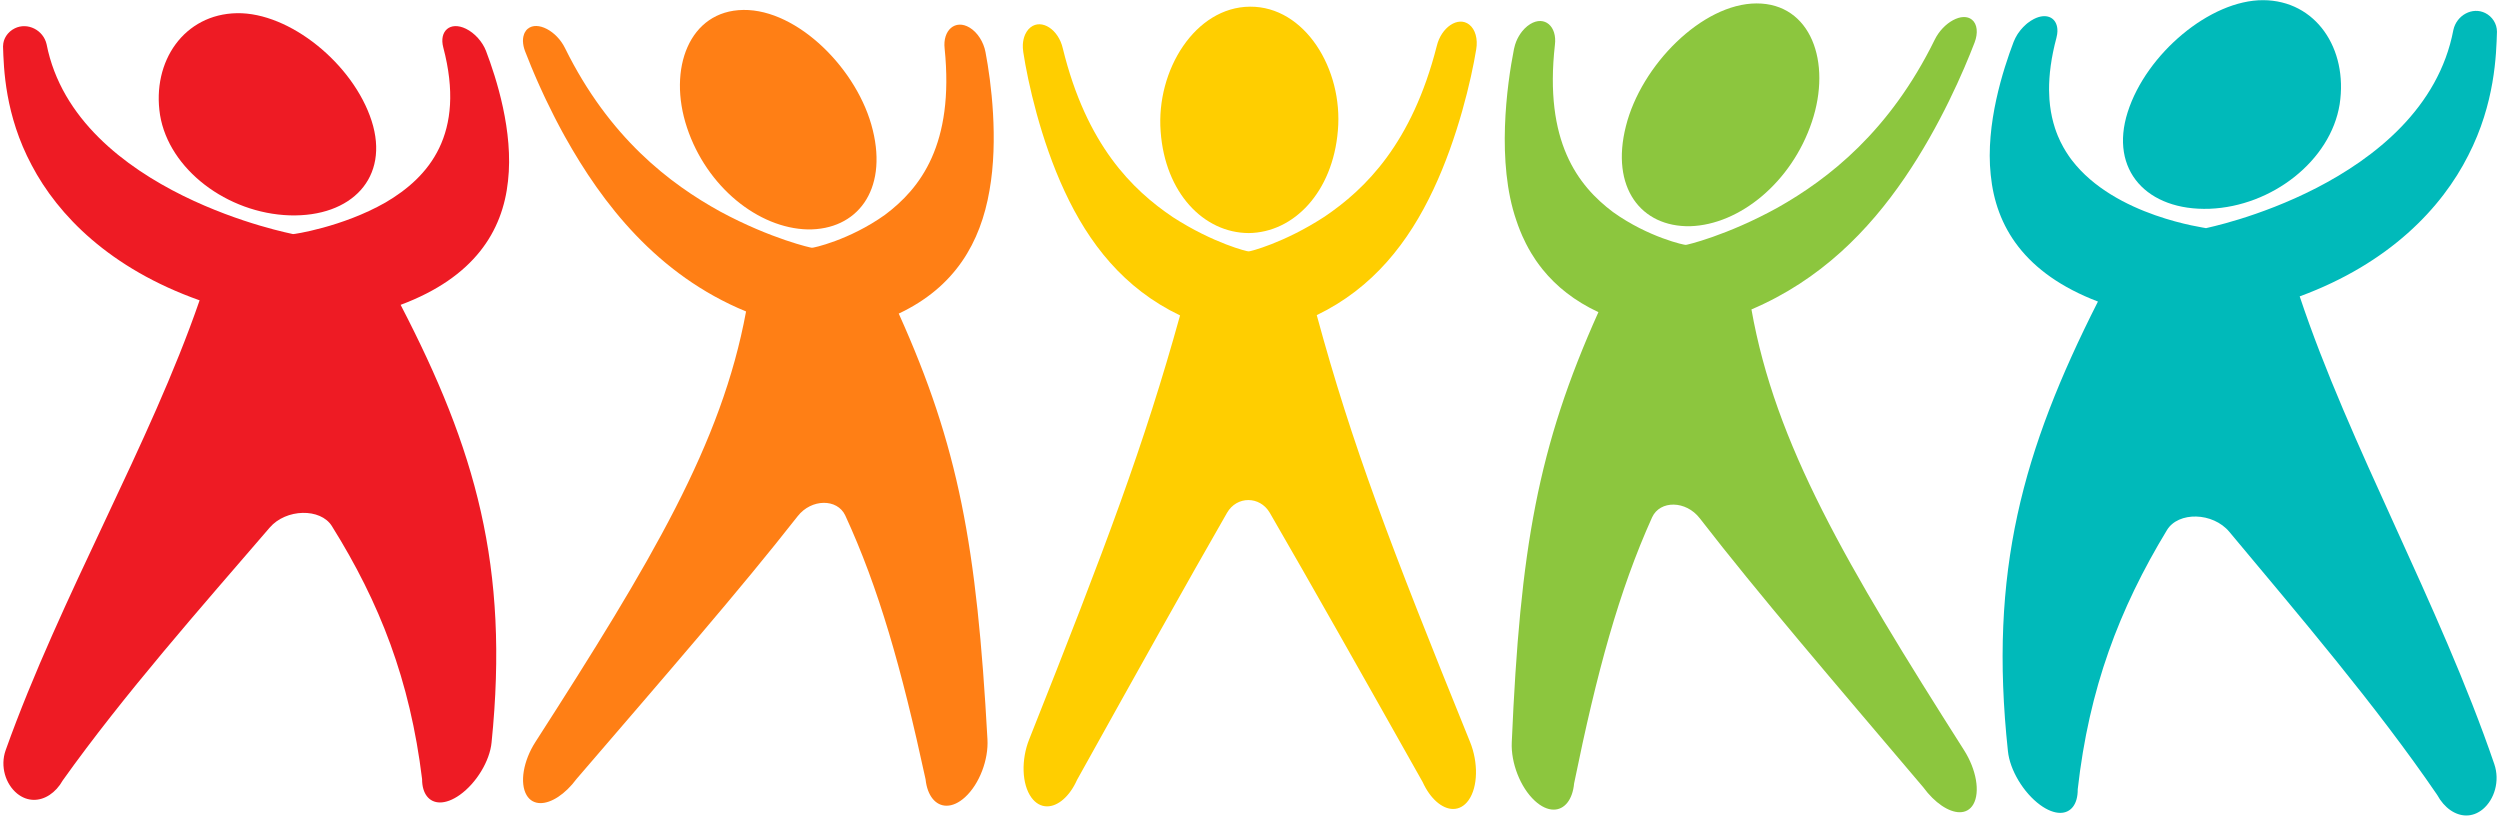
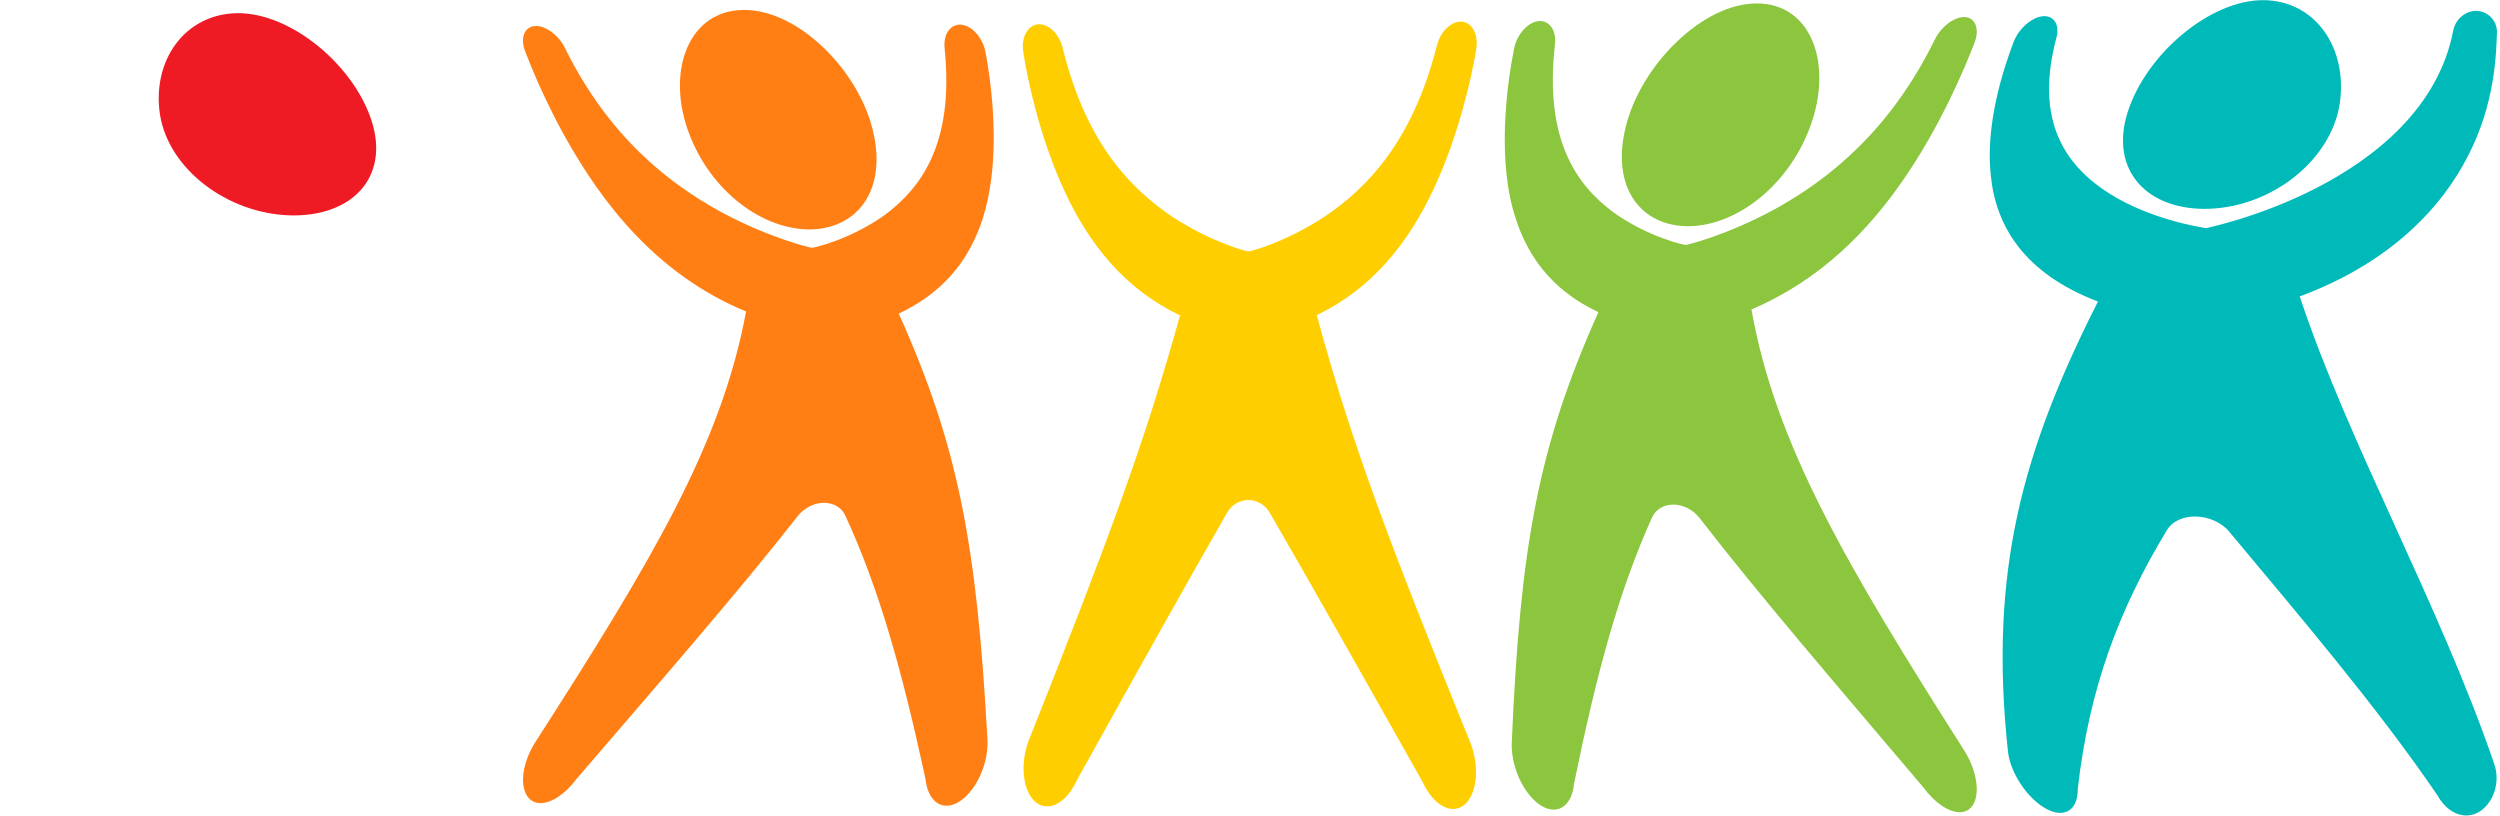
<svg xmlns="http://www.w3.org/2000/svg" height="2567.8" preserveAspectRatio="xMidYMid meet" version="1.0" viewBox="64.3 237.6 7871.4 2567.8" width="7871.4" zoomAndPan="magnify">
  <g>
    <g>
      <g>
        <g id="change1_2">
          <path d="M2812.34,647.4c46.84,190.63-50.33,314.54-204.93,312.54c-155.37-3.67-317.96-133.74-380.02-320.45 c-61.78-185.09,6.93-368.63,177.66-370.61C2576.04,266.8,2766.56,457.35,2812.34,647.4z" fill="#ff7f15" />
        </g>
        <g id="change2_1">
-           <path d="M1717.53,398.86c0.02,0.05,0.04,0.1,0.06,0.15c5.27,13.79,11.79,30.16,19.35,48.48 c-7.62-18.31-14.08-34.69-19.41-48.48c-0.03-0.07-0.05-0.15-0.08-0.22c-2.09-5.47-3.71-10.96-4.76-16.25 C1713.8,387.83,1715.41,393.32,1717.53,398.86z" fill="#a2cf38" />
-         </g>
+           </g>
        <g id="change2_2">
          <path d="M1712.65,382.47c-2.23-10.57-2.39-20.63-0.59-29.4C1710.33,361.84,1710.54,371.89,1712.65,382.47z" fill="#a2cf38" />
        </g>
        <g id="change1_1">
          <path d="M2894.06,1224.96c188.53,418.57,245.83,731.74,279.3,1340.35c3.71,63.54-24.93,140.65-70.53,182.3 c-19.95,18.21-40.3,26.97-58.54,26.84c-33.88-0.12-60.29-30.96-65.74-83.08c-75.86-350.75-147.93-603.33-252.92-830.88 c-25.2-53.75-106.67-52.78-149.74,2.3c-181.7,232.04-414.37,499.33-696.24,827.27c-36.01,48.63-80.03,76.5-113.85,76.18 c-18.25-0.11-33.55-8.34-43.45-25.07c-22.4-38.26-10.33-108.29,27.82-167.53c368.04-572.7,586.3-939.38,663.16-1355.37 c-281.14-115.61-453.46-341.48-569.26-548.65c-3.26-5.85-6.42-11.57-9.54-17.31c-3.12-5.74-6.18-11.44-9.16-17.09 c-3.01-5.71-5.99-11.32-8.92-16.94c-2.87-5.62-5.74-11.19-8.53-16.71c-8.45-16.56-16.41-32.75-23.87-48.39 c-2.49-5.22-4.9-10.38-7.3-15.48c-4.8-10.22-9.37-20.21-13.7-29.85c-2.16-4.89-4.28-9.65-6.36-14.29 c-1.06-2.39-2.05-4.71-3.06-6.96c-2.03-4.65-3.95-9.17-5.89-13.56c-3.82-8.92-7.44-17.46-10.78-25.55 c-7.56-18.32-14.08-34.68-19.35-48.48c-0.02-0.05-0.04-0.1-0.06-0.15c-2.12-5.54-3.73-11.04-4.85-16.32 c0.03-0.08-0.03-0.07-0.03-0.07c-2.1-10.57-2.32-20.63-0.59-29.4c0.65-2.9,1.44-5.74,2.48-8.42c0.45-1.35,1.06-2.62,1.67-3.89 c2.48-4.94,5.79-9.3,10.03-12.7c30.27-24.97,90.59,6.9,116.99,60.92c139.1,282.22,330.05,427.38,489.84,515.31 c159.22,85.77,287.29,114.31,287.46,113.41c1.19,1.47,117.76-23.54,229.92-103.54c111.59-83.32,218.77-221.63,188.08-523.59 c-6.69-57.86,33.52-93.2,78.53-66.13c24.77,14.86,44.16,45.16,50.13,77.3c0.01,0.05,0.02,0.11,0.03,0.16 c17.86,93.27,41.04,275.73,12.5,435.66C3151.61,1000.69,3071.8,1141.28,2894.06,1224.96z" fill="#ff7f15" />
        </g>
      </g>
      <g>
        <g id="change3_1">
-           <path d="M4276.7,648.55c-16.12,194.6-139.3,321.38-280.74,322.87c-141.42-0.53-263.44-126.04-277.32-319.98 c-14.71-192.64,108.88-391.73,281.36-392.81C4172.5,257.41,4293.62,455.25,4276.7,648.55z" fill="#ffce00" />
-         </g>
+           </g>
        <g id="change3_2">
          <path d="M4210.18,1229.82c110.93,408.65,231.31,724.03,482.53,1343.53c26.21,64.35,25.47,142-4.8,184.16 c-13.27,18.42-30.44,27.33-48.63,27.19c-33.9-0.1-71.45-31.53-95.71-84.83c-202.19-359.17-350.45-621.59-481.23-847.61 c-31.16-53.45-103.69-53.56-134.5-0.32c-129.27,225.19-274.53,485.6-472.42,841.19c-23.61,52.85-60.79,83.69-94.69,83.36 c-18.19-0.11-35.41-9.2-48.95-27.72c-30.79-42.4-32.44-119.71-6.92-183.47c243.97-613.91,361.64-926.69,474.91-1334.57 c-177.02-84.68-287.61-227.15-363.72-391.41c-75.11-161.14-115.74-344.07-129.9-437.66c-0.01-0.05-0.02-0.11-0.03-0.16 c-0.71-4.38-1.17-8.78-1.32-13.04c-0.21-3.61-0.2-7.15-0.04-10.63c0.61-11.39,3.08-22.16,7.18-31.45 c1.43-3.13,2.94-6.01,4.68-8.74c3.45-5.54,7.65-10.28,12.5-14.05c35.45-27.67,88.02,7.52,101.4,66.11 c74.59,304.9,219.51,446.14,346.92,531.8c127.28,82.32,237.04,109.06,238.26,107.58c1.21,1.41,111.19-25.9,239.31-109.47 c128.3-86.89,274.74-230.03,353.01-537.05c14.04-58.95,67.06-94.94,102.14-67.61c19.28,14.97,27.66,45.5,22.07,77.96 c-0.01,0.05-0.02,0.11-0.03,0.16c-15.26,94.14-58.07,278.51-134.84,441.2C4499.54,1000.06,4387.75,1144.2,4210.18,1229.82z" fill="#ffce00" />
        </g>
      </g>
      <g>
        <g id="change4_1">
          <path d="M5769.03,621.41c-63.75,190.21-227.49,323.77-383.18,328.44c-154.89,2.99-251.22-121.8-202.37-314.65 c47.79-192.25,240.53-386.6,411.48-386.82C5765.66,248.09,5832.48,432.82,5769.03,621.41z" fill="#8cc63e" />
        </g>
        <g id="change4_2">
          <path d="M5578.83,1211.82c75.35,424.3,296.31,801,669.31,1387.65c38.66,60.7,51.4,132.05,29.28,170.6 c-9.75,16.85-24.97,25-43.22,24.88c-33.83-0.12-78.11-28.95-114.51-78.72c-284.99-336.12-520.31-609.79-703.56-846.79 c-43.47-56.27-125.09-57.48-150.13-2.97c-104.03,230.81-173.7,485.6-245.51,837.55c-4.86,52.36-30.84,83.03-64.78,82.72 c-18.24-0.1-38.7-9.18-58.86-27.73c-46.11-42.43-75.66-120.28-72.68-184.12c26.43-611.61,81.86-929.15,272.81-1354.5 c-75.21-35.15-132.32-80.9-175.47-134.29c-3.76-4.63-7.4-9.39-10.98-14.16c-3.52-4.72-6.99-9.56-10.33-14.43 c-5-7.36-9.79-14.75-14.33-22.3c-3.05-5.04-5.98-10.15-8.84-15.28c-2.87-5.13-5.61-10.34-8.24-15.58 c-4-7.85-7.77-15.8-11.36-23.88c-2.39-5.36-4.67-10.8-6.88-16.27c-2.17-5.47-4.32-10.96-6.36-16.48 c-2.03-5.58-3.97-11.12-5.83-16.75c-62.56-181.5-29.91-424.56-7.2-539.11c0.01-0.05,0.02-0.11,0.03-0.16 c0.86-4.4,1.97-8.82,3.35-13.09c1.07-3.63,2.37-7.19,3.77-10.68c4.7-11.44,11.04-22.27,18.49-31.62 c2.54-3.14,5.11-6.05,7.83-8.79c5.43-5.49,11.42-10.35,17.61-14.13c45.34-27.78,85.18,7.23,77.77,65.53 c-34.2,304.04,71.79,442.77,182.83,526.25c111.64,80.11,228.32,104.96,229.5,103.42c0.15,0.83,128.66-28.73,288.75-117.18 c160.69-90.59,352.96-240.05,494.6-528.45c26.91-55.15,87.53-88.27,117.57-63.29c16.66,13.7,19.67,41.71,8.15,71.86 c-0.02,0.05-0.04,0.1-0.06,0.15c-33.32,86.77-107.88,261.64-220.13,425.89C5947.65,963.74,5796.36,1119.3,5578.83,1211.82z" fill="#8cc63e" />
        </g>
      </g>
      <g>
        <g id="change5_1">
          <path d="M7430.87,565.76c-28.38,177.41-212.81,321.67-409.82,329.19c-196.11,6.88-316.03-121.07-257.58-304.43 c58.68-183.88,260.02-352.97,426.44-352.39C7355.17,238.83,7457.66,389.91,7430.87,565.76z" fill="#00baba" />
        </g>
        <g id="change6_1">
          <path d="M6418.7,342.23c2.34-3.37,4.8-6.75,7.45-9.99C6423.56,335.48,6421.07,338.78,6418.7,342.23z" fill="#9c5ea1" />
        </g>
        <g id="change6_2">
-           <path d="M6542.04,328.81c0.46,5.15,0.23,10.73-0.64,16.67C6542.27,339.54,6542.44,333.96,6542.04,328.81z" fill="#9c5ea1" />
-         </g>
+           </g>
        <g id="change6_3">
-           <path d="M6539.15,356.54c-16.48,61.88-23.53,116.26-23.22,164.56c-0.37-48.31,6.68-102.68,23.16-164.56 c1.02-3.8,1.74-7.46,2.31-11.06C6540.89,349.08,6540.17,352.73,6539.15,356.54z" fill="#9c5ea1" />
-         </g>
+           </g>
        <g id="change6_4">
-           <path d="M6515.93,521.1c0.13,10.35,0.52,20.43,1.22,30.24C6516.39,541.54,6516,531.45,6515.93,521.1z" fill="#9c5ea1" />
+           <path d="M6515.93,521.1c0.13,10.35,0.52,20.43,1.22,30.24z" fill="#9c5ea1" />
        </g>
        <g id="change6_5">
          <path d="M6517.15,551.34c0.98,13.1,2.54,25.67,4.61,37.82C6519.69,577.02,6518.08,564.44,6517.15,551.34z" fill="#9c5ea1" />
        </g>
        <g id="change6_6">
          <path d="M6521.76,589.16c2.14,12.15,4.73,23.85,7.79,35.14C6526.44,613.01,6523.84,601.31,6521.76,589.16z" fill="#9c5ea1" />
        </g>
        <g id="change6_7">
          <path d="M6534.52,640.98c2.72,8.11,5.63,16.04,8.78,23.8C6540.16,657.02,6537.17,649.09,6534.52,640.98z" fill="#9c5ea1" />
        </g>
        <g id="change5_2">
          <path d="M7305.03,1170.79c78.71,236.04,186.27,472.68,298.54,719.51c111.81,245.83,228.33,501.84,314.32,753.51 c17.84,52.54,0.56,110.69-36.12,141.51c-16.32,13.51-34.4,19.99-52.58,19.88c-33.73-0.18-68.64-23.18-91.18-64.69 c-192.26-281.36-437.02-567.69-654.42-828.3c-51.85-62.23-160.72-64.55-196.45-5.64c-150.97,249-245.39,499.45-280.97,816.21 c0.45,47.18-21.63,74.46-55.53,74.21c-18.18-0.11-39.91-8.24-62.9-25.06c-52.4-38.37-95.34-109.9-101.35-169.35 c-60.77-565.46,46.34-946.89,283.41-1415.5c-232.57-88.88-321.73-237.23-337.58-398.99c-16.96-159.51,39.39-332.43,72.1-418.56 c0.02-0.05,0.04-0.1,0.06-0.15c1.55-4.06,3.35-8.13,5.42-12.07c1.64-3.34,3.52-6.62,5.49-9.83c1.09-1.72,2.27-3.51,3.42-5.24 c2.34-3.37,4.8-6.75,7.45-9.99c5.25-6.47,11.08-12.53,17.31-17.93c1.57-1.37,3.11-2.66,4.71-3.96 c6.44-5.11,13.13-9.48,19.97-12.94c37.93-19.25,67.48-5.69,73.11,25.36c0.36,1.92,0.63,3.9,0.8,6.04 c0.41,5.15,0.22,10.73-0.64,16.67c-0.58,3.59-1.29,7.26-2.31,11.06c-16.49,61.88-23.52,116.25-23.16,164.56 c0.05,10.35,0.45,20.43,1.22,30.24c0.93,13.1,2.54,25.68,4.61,37.82c2.07,12.15,4.68,23.85,7.79,35.14 c1.52,5.64,3.17,11.2,4.96,16.67c2.65,8.11,5.63,16.04,8.78,23.8c5.24,12.85,11.25,25.06,17.82,36.73 c2.63,4.69,5.29,9.29,8.15,13.75c2.77,4.53,5.65,8.91,8.66,13.22c1.47,2.16,3,4.3,4.54,6.45c1.53,2.15,3.1,4.22,4.67,6.31 c136.12,178.63,423.46,213.63,423,214.73c-1.72-0.26,163.92-32.03,347.91-126.67c182.99-94.41,384.34-251.68,430.88-497.59 c10.29-46.42,59.92-73.14,100.2-53.12c22.32,11.03,36.97,33.76,37.02,58.96c0,0.04,0,0.08,0,0.12 c-2.25,71.1-5.84,224.97-90.52,389.55C7752.66,891.42,7588.61,1066.33,7305.03,1170.79z" fill="#00baba" />
        </g>
      </g>
      <g>
        <g id="change7_1">
          <path d="M1234.38,618.19c57.39,178.38-62.65,303.28-258.16,297.47c-196.41-6.45-380.06-144.88-408.04-316.1 c-26.39-169.69,76.61-317.49,241.93-320.44C976.59,276.26,1176.79,439.29,1234.38,618.19z" fill="#ee1b24" />
        </g>
        <g id="change7_2">
-           <path d="M1325.69,1197.43c235.39,453.85,342.72,823.45,286.35,1377.77c-5.56,58.3-47.89,128.11-99.98,165.17 c-22.86,16.24-44.46,23.96-62.7,23.83c-33.89-0.18-56.2-27.27-56.1-73.54c-37.94-311.13-133.18-555.26-284.08-796.76 c-35.71-57.13-144.19-55.09-195.78,4.91c-216.29,251.26-459.73,526.69-651.52,795.92c-22.42,39.78-57.35,61.54-91.02,61.26 c-18.24-0.11-36.34-6.59-52.59-19.78c-36.75-30.08-53.94-86.11-36.19-136.42c85.89-241.04,201.88-486.95,313.19-723.37 c111.77-237.41,218.84-465.33,297.49-693.21c-282.48-100.17-445.93-267.88-528.63-425.37c-84.4-157.85-88.05-305.48-90.28-373.83 c0-0.04,0-0.08,0-0.12c0-3.29,0.26-6.58,0.84-9.74c0.39-2.68,1.03-5.31,1.8-7.88c2.62-8.41,7.07-16.28,12.89-23.02 c2.01-2.27,4.07-4.36,6.31-6.33c4.49-3.94,9.65-7.41,15.23-10.11c40.21-19.73,89.83,5.38,100.05,50.01 c46.34,236.19,246.98,386.68,429.31,476.95c183.33,90.47,348.35,120.72,346.66,120.91c-0.21,1.02,154.63-21.65,290.94-99.36 c136.4-79.88,254.27-214.81,182.13-488.23c-13.77-51.92,21.78-83.15,71.39-58.9c27.32,13.37,51.99,40.72,63.17,69.95 c0.02,0.05,0.04,0.1,0.05,0.14c32.03,84.22,86.96,253.44,69.17,409.38C1647.09,965.82,1557.64,1110.69,1325.69,1197.43z" fill="#ee1b24" />
-         </g>
+           </g>
      </g>
    </g>
  </g>
</svg>